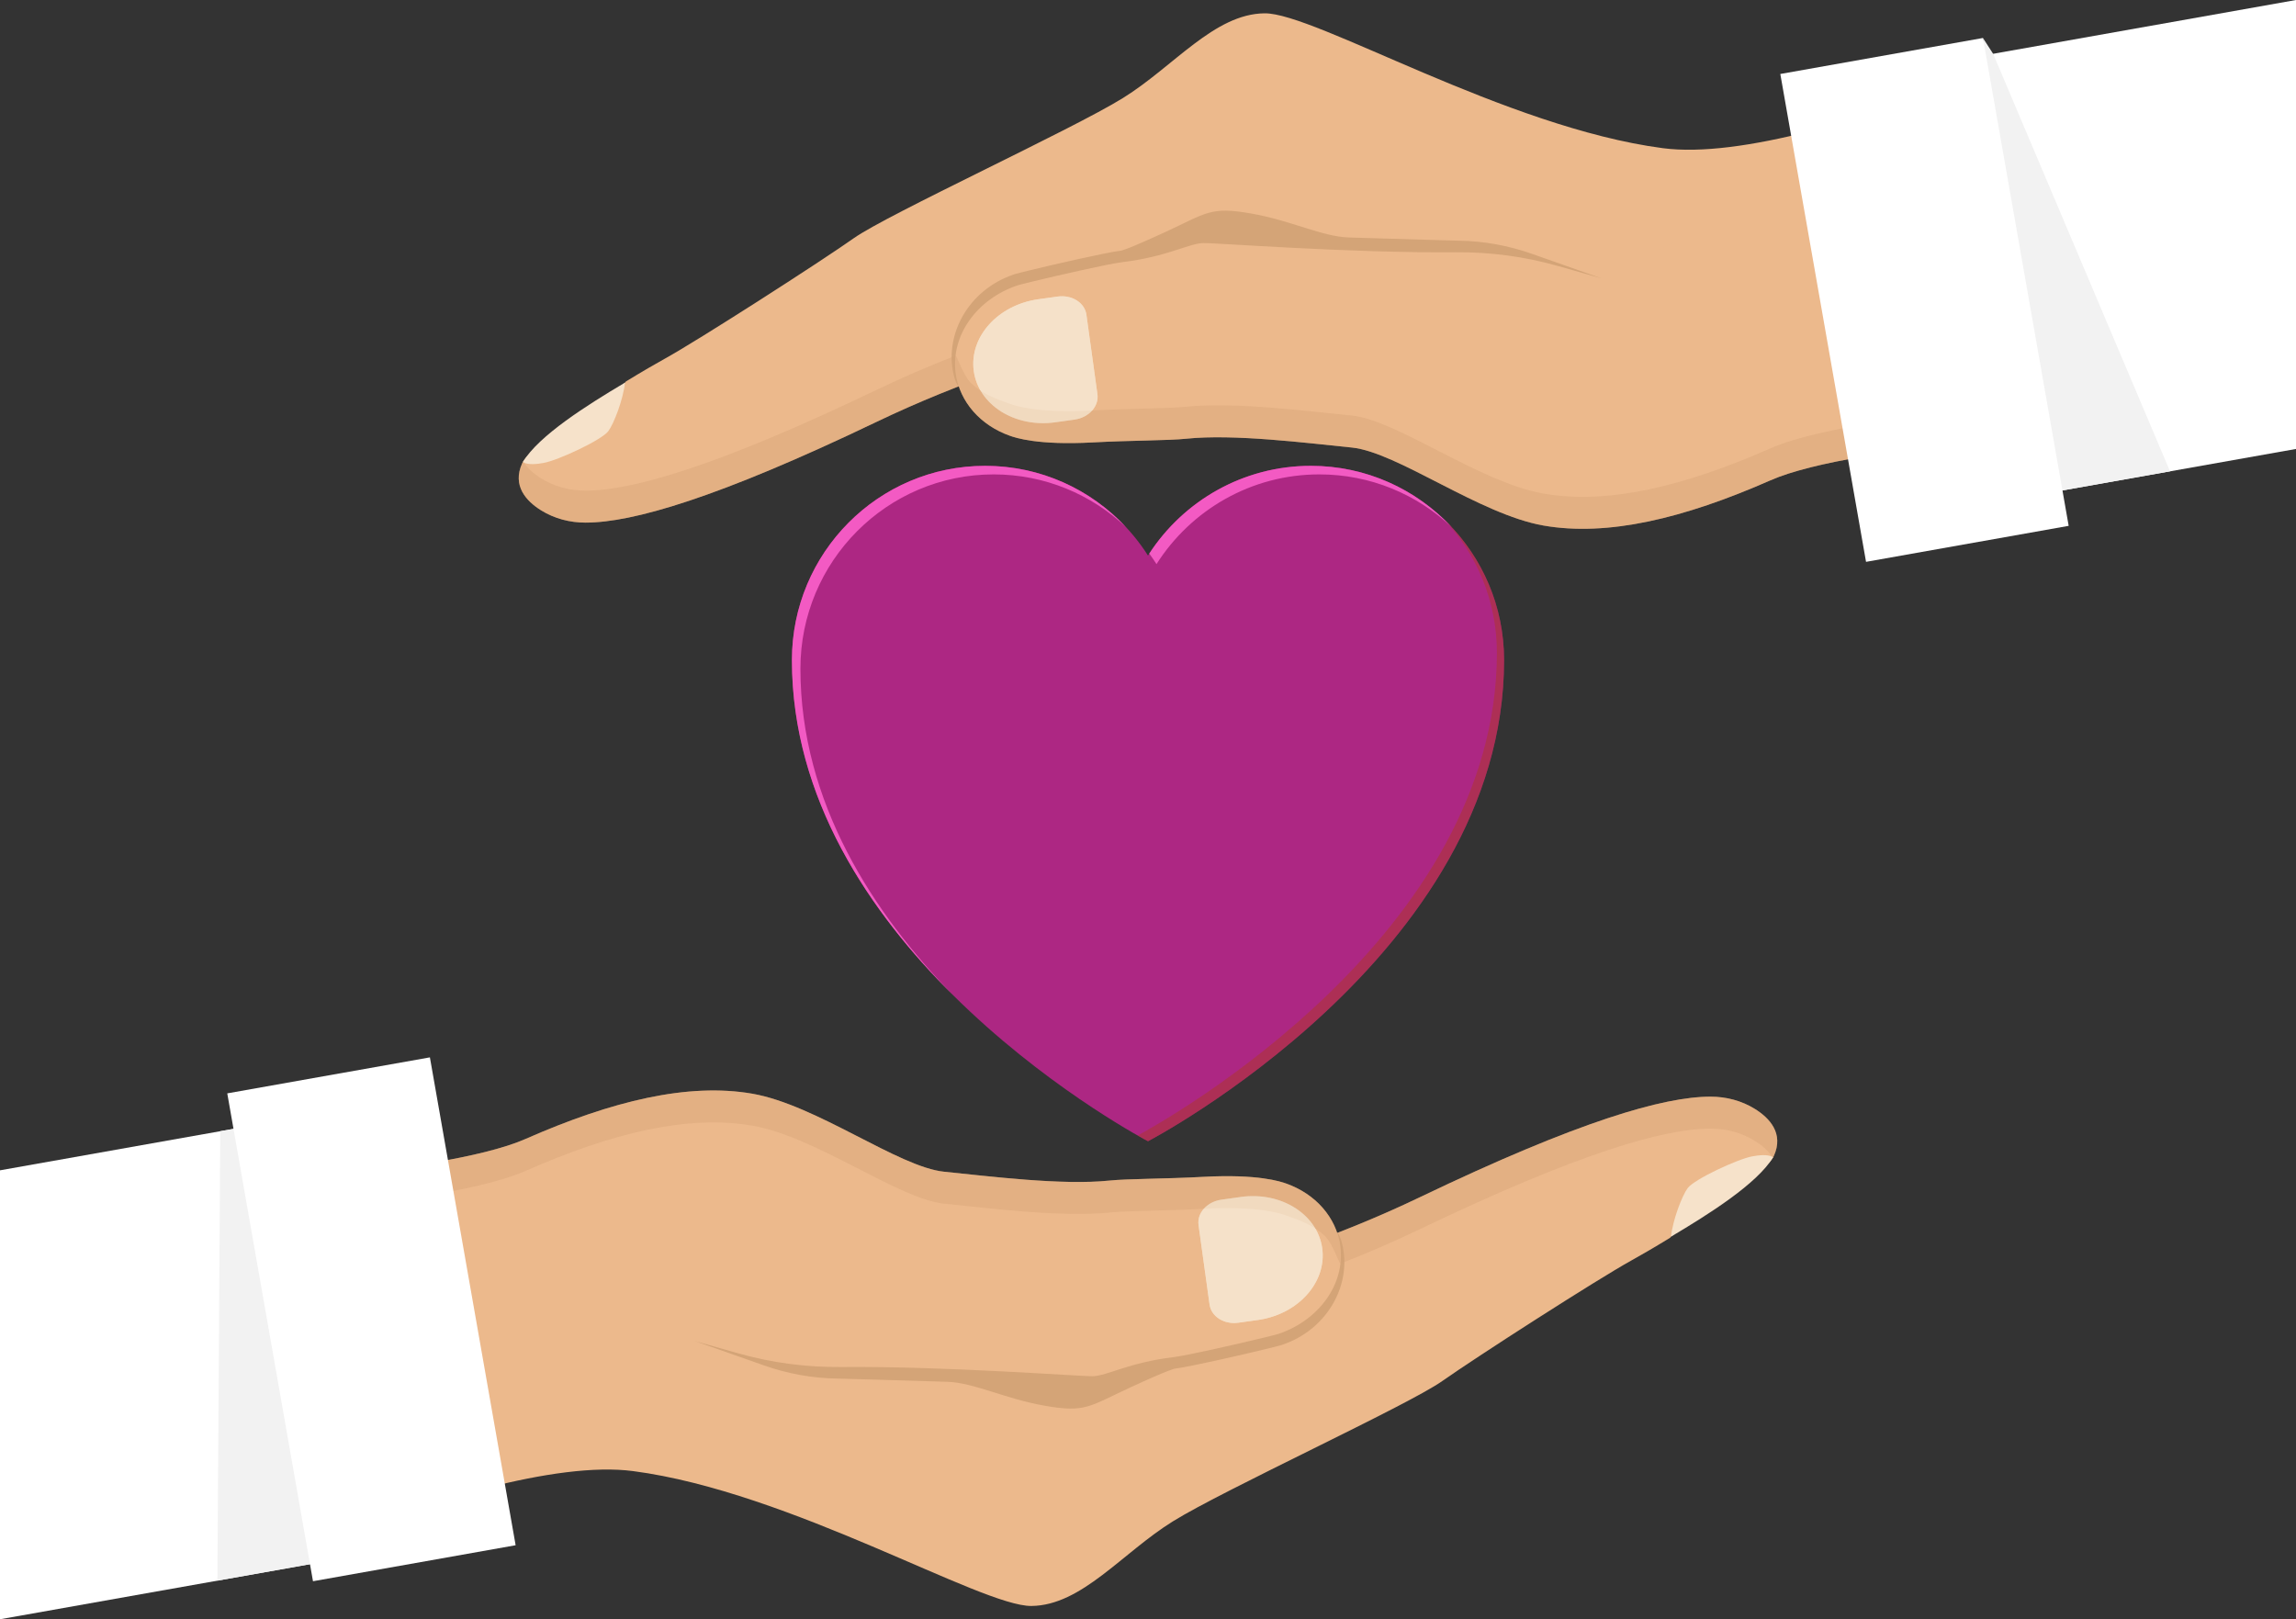
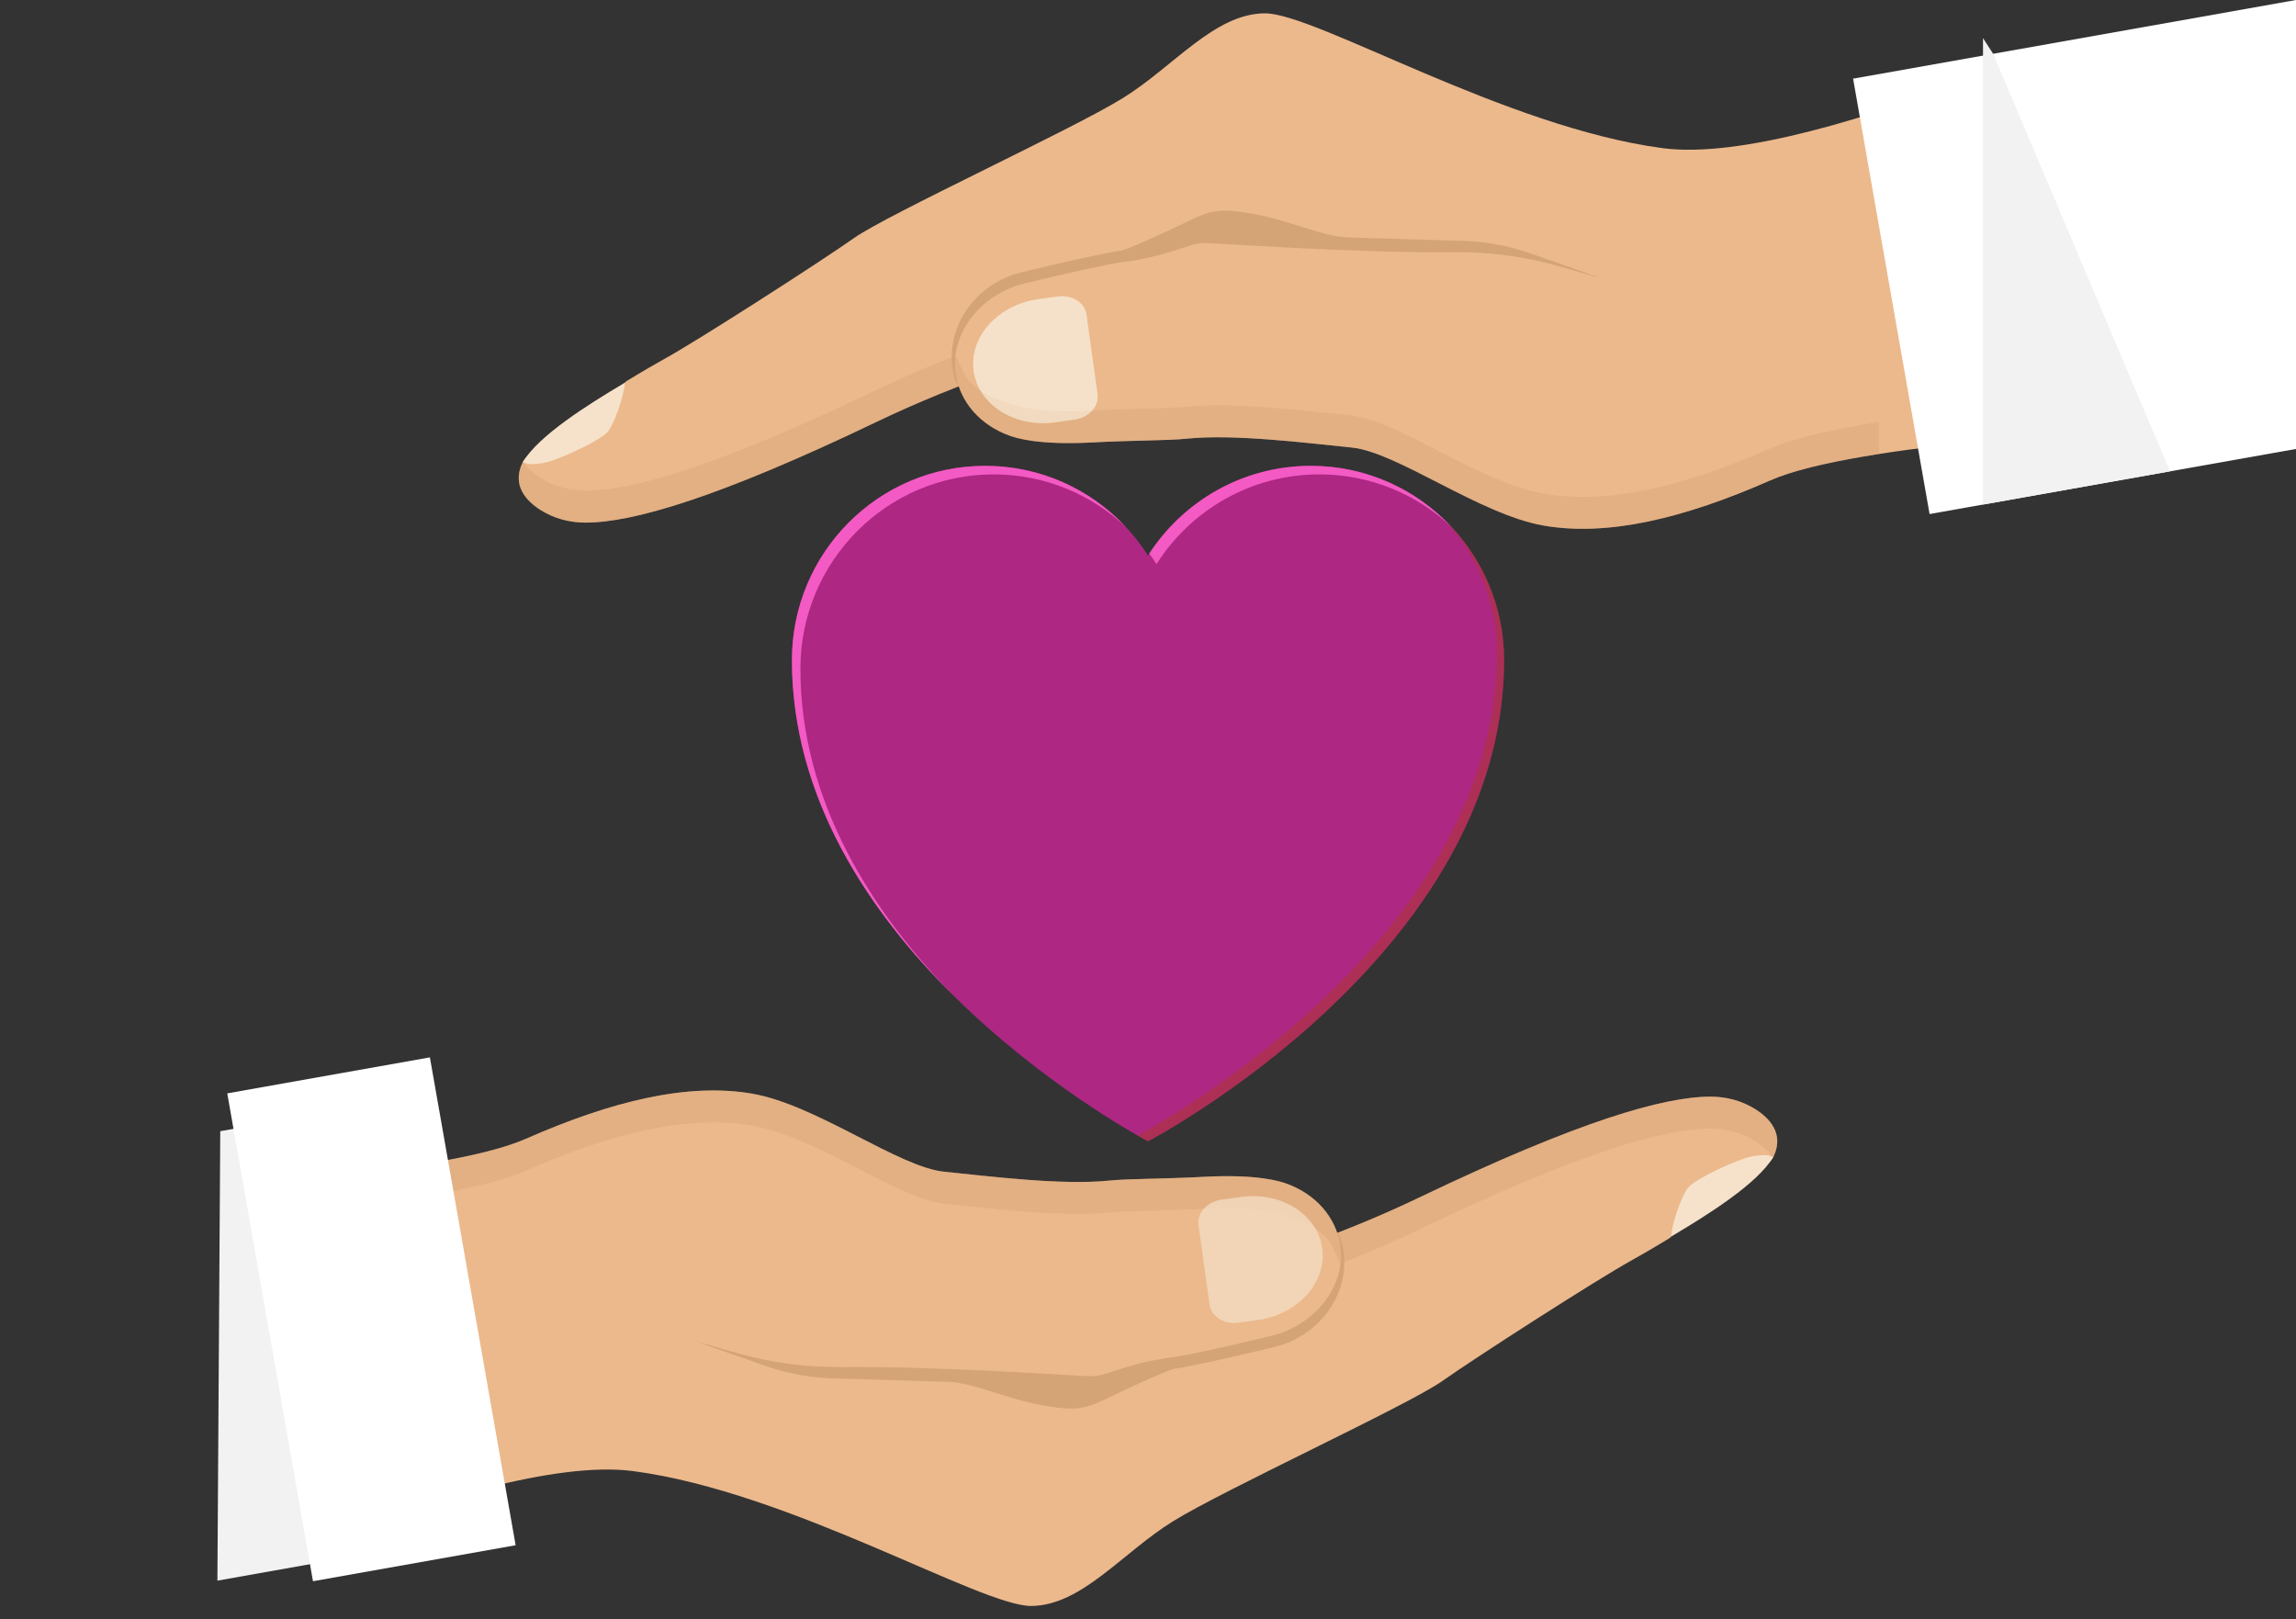
<svg xmlns="http://www.w3.org/2000/svg" width="414" height="292" viewBox="0 0 414 292" fill="none">
  <rect x="0" y="0" width="414" height="292" fill="#333333" stroke="none" />
  <g clip-path="url(#clip0_596_1390)">
    <path d="M236.366 84.003C224.029 84.003 213.189 90.452 207 100.18C200.811 90.452 189.971 84.003 177.634 84.003C158.393 84.003 142.795 99.688 142.795 119.036C142.795 172.308 207 205.797 207 205.797C207 205.797 271.204 172.308 271.204 119.036C271.204 99.688 255.607 84.003 236.366 84.003Z" fill="#AD2783" />
    <path d="M144.327 120.58C144.327 144.72 157.51 164.797 171.931 179.535C156.927 164.672 142.792 144.033 142.792 119.036C142.792 99.688 158.393 84.003 177.634 84.003C187.649 84.003 196.678 88.253 203.036 95.063C196.802 89.162 188.401 85.547 179.169 85.547C159.928 85.547 144.327 101.232 144.327 120.58Z" fill="#F35AC3" />
    <path d="M261.755 95.049C255.521 89.158 247.13 85.547 237.898 85.547C225.561 85.547 214.721 91.996 208.532 101.728C208.118 101.076 207.687 100.444 207.231 99.823C213.455 90.293 224.181 84.003 236.363 84.003C246.375 84.003 255.4 88.249 261.752 95.046L261.755 95.049Z" fill="#F35AC3" />
    <path opacity="0.53" d="M271.208 119.036C271.208 172.308 207.003 205.797 207.003 205.797C207.003 205.797 206.334 205.45 205.134 204.767C210.643 201.783 269.911 168.526 269.911 117.732C269.911 108.389 266.274 99.903 260.344 93.623C267.037 100.003 271.211 109.031 271.211 119.036H271.208Z" fill="#AD382D" />
    <path d="M357.831 13.281V49.539C326.605 58.854 289.528 51.523 289.528 51.523C289.528 51.523 219.292 46.708 157.969 76.114C129.365 89.828 114.047 94.231 105.605 94.244C102.758 94.251 99.947 93.519 97.528 92.007C94.941 90.387 92.294 87.611 94.164 83.531C95.593 80.423 106.184 74.934 112.705 68.991C112.753 68.946 112.763 68.852 112.86 68.793C115.761 67.017 118.304 65.55 119.863 64.689C125.911 61.352 147.767 47.315 153.96 42.947C160.156 38.579 193.331 23.363 202.501 17.666C211.671 11.973 218.941 2.501 228.014 2.401C237.091 2.3 271.443 22.998 299.84 26.721C313.771 28.546 337.386 21.222 357.831 13.281Z" fill="#ECB98C" />
    <path d="M313.598 37.771L357.831 22.141V79.531C343.33 80.943 326.974 83.209 319.225 86.622C303.614 93.495 289.903 96.784 278.339 94.775C266.778 92.767 251.991 81.536 243.746 80.704C235.5 79.871 222.439 78.227 213.948 79.111C210.667 79.455 203.985 79.403 197.002 79.784C187.149 80.319 183.088 78.938 182.074 78.574C176.809 76.707 173.049 72.499 172.334 67.361C171.382 60.474 176.188 53.91 183.461 51.464C183.481 51.457 183.505 51.447 183.533 51.443C183.871 51.336 184.83 51.093 186.141 50.774C186.165 50.767 186.19 50.763 186.21 50.756C190.878 49.625 199.948 47.558 202.398 47.266C210.378 46.305 214.376 43.901 216.912 43.828C219.096 43.762 243.27 45.66 262.455 45.486C268.686 45.431 274.893 46.253 280.889 47.957L288.758 50.188L313.598 37.771Z" fill="#ECB98C" />
    <path d="M195.894 56.751C195.594 54.586 193.272 53.122 190.706 53.48L187.187 53.972C179.931 54.989 174.736 60.779 175.584 66.906C176.433 73.033 183.005 77.172 190.261 76.155L193.78 75.663C196.346 75.302 198.182 73.255 197.882 71.09L195.894 56.751Z" fill="#F6E2CA" />
    <path d="M182.802 49.49C182.85 49.473 182.919 49.452 183.002 49.428C183.423 49.303 184.313 49.077 185.655 48.751L185.741 48.73C189.75 47.755 199.42 45.525 202.153 45.195C202.153 45.195 202.895 45.171 210.229 41.788C217.564 38.399 218.254 37.212 225.565 38.496C232.875 39.779 238.405 42.676 243.187 42.822C253.234 43.134 262.942 43.405 263.066 43.405C267.555 43.464 272.002 44.283 276.238 45.775L288.755 50.188L280.885 47.957C274.889 46.257 268.683 45.431 262.452 45.49C243.266 45.66 219.092 43.766 216.908 43.832C214.373 43.904 210.371 46.312 202.394 47.27C199.945 47.565 190.875 49.629 186.207 50.763C186.186 50.77 186.159 50.774 186.138 50.777C184.823 51.096 183.864 51.343 183.526 51.447C183.502 51.447 183.475 51.461 183.454 51.468C176.181 53.913 171.375 60.477 172.331 67.368C172.352 67.52 172.379 67.676 172.403 67.829C172.424 67.947 172.448 68.061 172.472 68.183C172.49 68.266 172.504 68.346 172.524 68.429C172.576 68.662 172.638 68.891 172.7 69.12C172.728 69.217 172.755 69.317 172.79 69.418C172.814 69.505 172.842 69.591 172.873 69.678C172.842 69.689 172.807 69.699 172.776 69.716C172.497 69.238 172.286 68.755 172.145 68.28C169.944 60.731 174.473 52.293 182.795 49.497L182.802 49.49Z" fill="#D4A477" />
    <path d="M109.696 77.741C108.506 79.354 100.626 83.011 98.042 83.476C96.807 83.698 95.261 83.882 94.264 83.334C97.187 78.508 105.843 73.068 112.701 68.988C112.346 72.131 110.69 76.391 109.696 77.737V77.741Z" fill="#F6E2CA" />
    <path opacity="0.4" d="M172.88 69.671C167.88 71.611 162.895 73.751 157.969 76.114C129.365 89.828 114.043 94.227 105.605 94.244C102.758 94.251 99.943 93.516 97.528 92.003C94.941 90.383 92.291 87.611 94.164 83.531C94.213 83.427 94.268 83.32 94.337 83.212C95.106 84.482 96.324 85.488 97.528 86.241C99.943 87.753 102.758 88.485 105.605 88.478C114.043 88.465 129.365 84.062 157.969 70.348C162.705 68.075 167.498 66.011 172.303 64.131C172.176 65.189 172.183 66.271 172.334 67.361C172.445 68.155 172.628 68.925 172.88 69.671Z" fill="#D4A477" />
    <path opacity="0.4" d="M319.225 80.856C303.614 87.729 289.904 91.021 278.339 89.013C266.775 87.004 251.988 75.77 243.743 74.938C235.497 74.105 222.435 72.46 213.948 73.345C210.664 73.689 203.985 73.636 197.002 74.018C187.149 74.552 183.088 73.172 182.074 72.807C179.524 71.905 177.099 71.034 175.06 69.067C173.725 67.78 172.497 64.054 172.303 64.13C172.176 65.189 172.183 66.271 172.334 67.361C172.445 68.155 172.628 68.925 172.88 69.671C174.246 73.741 177.623 76.991 182.074 78.573C183.088 78.938 187.149 80.319 197.002 79.784C203.985 79.403 210.664 79.455 213.945 79.111C222.435 78.227 235.497 79.871 243.743 80.704C251.988 81.536 266.775 92.766 278.339 94.775C289.904 96.784 303.614 93.495 319.225 86.622C323.62 84.686 330.779 83.122 338.8 81.869V76.103C330.779 77.356 323.62 78.92 319.225 80.856Z" fill="#D4A477" />
    <path opacity="0.7" d="M195.894 56.751C195.594 54.586 193.272 53.122 190.706 53.48L187.187 53.972C179.931 54.989 174.736 60.779 175.584 66.906C176.433 73.033 183.005 77.172 190.261 76.155L193.78 75.663C196.346 75.302 198.182 73.255 197.882 71.09L195.894 56.751Z" fill="#F6E2CA" />
    <path d="M414 0V80.96L347.929 92.697L334.139 14.186L414 0Z" fill="white" />
    <path d="M391.285 84.995L357.562 90.987V6.866L359.387 9.7L391.285 84.995Z" fill="#F2F2F2" />
-     <path d="M357.553 6.849L321.015 13.341L336.472 101.317L373.011 94.825L357.553 6.849Z" fill="white" />
    <path d="M56.169 278.723V242.465C87.395 233.15 124.473 240.48 124.473 240.48C124.473 240.48 194.708 245.296 256.031 215.89C284.635 202.175 299.953 197.773 308.395 197.759C311.242 197.752 314.053 198.484 316.472 199.997C319.059 201.617 321.706 204.392 319.836 208.472C318.407 211.581 307.816 217.069 301.295 223.012C301.247 223.057 301.237 223.151 301.14 223.21C298.239 224.986 295.696 226.454 294.137 227.314C288.089 230.652 266.233 244.689 260.04 249.056C253.844 253.424 220.669 268.641 211.499 274.337C202.329 280.031 195.06 289.502 185.986 289.603C176.909 289.703 142.557 269.005 114.16 265.282C100.229 263.458 76.614 270.781 56.169 278.723Z" fill="#ECB98C" />
    <path d="M100.402 254.233L56.169 269.862V212.472C70.67 211.06 87.026 208.795 94.775 205.381C110.386 198.508 124.096 195.219 135.661 197.228C147.222 199.237 162.009 210.467 170.254 211.3C178.5 212.132 191.561 213.777 200.052 212.892C203.333 212.549 210.015 212.601 216.998 212.219C226.851 211.685 230.912 213.066 231.926 213.43C237.191 215.296 240.951 219.505 241.666 224.643C242.618 231.529 237.812 238.093 230.539 240.539C230.519 240.546 230.494 240.557 230.467 240.56C230.129 240.668 229.17 240.91 227.859 241.23C227.835 241.237 227.81 241.24 227.79 241.247C223.122 242.378 214.052 244.446 211.602 244.737C203.622 245.698 199.624 248.102 197.088 248.175C194.904 248.241 170.73 246.343 151.545 246.517C145.314 246.572 139.107 245.75 133.111 244.047L125.242 241.816L100.402 254.233Z" fill="#ECB98C" />
-     <path d="M218.106 235.252C218.406 237.417 220.728 238.881 223.294 238.523L226.813 238.031C234.069 237.014 239.264 231.224 238.412 225.097C237.564 218.97 230.991 214.831 223.736 215.848L220.217 216.341C217.65 216.701 215.815 218.748 216.115 220.913L218.102 235.252H218.106Z" fill="#F6E2CA" />
    <path d="M231.198 242.51C231.15 242.527 231.081 242.548 230.998 242.572C230.577 242.697 229.687 242.923 228.345 243.249L228.259 243.27C224.25 244.245 214.58 246.475 211.847 246.805C211.847 246.805 211.106 246.829 203.771 250.212C196.436 253.601 195.746 254.788 188.436 253.504C181.125 252.221 175.595 249.324 170.813 249.178C160.767 248.866 151.058 248.595 150.934 248.595C146.446 248.536 141.999 247.717 137.762 246.226L125.245 241.813L133.115 244.043C139.111 245.743 145.317 246.569 151.548 246.51C170.734 246.34 194.908 248.234 197.092 248.168C199.627 248.096 203.629 245.688 211.606 244.73C214.055 244.435 223.125 242.371 227.793 241.237C227.814 241.23 227.841 241.226 227.862 241.223C229.177 240.904 230.136 240.657 230.474 240.553C230.498 240.553 230.526 240.539 230.546 240.532C237.819 238.083 242.625 231.523 241.669 224.632C241.648 224.48 241.621 224.324 241.597 224.171C241.576 224.053 241.552 223.939 241.528 223.817C241.51 223.734 241.497 223.654 241.476 223.571C241.424 223.338 241.362 223.109 241.3 222.88C241.272 222.783 241.245 222.683 241.21 222.582C241.186 222.495 241.158 222.409 241.127 222.322C241.158 222.311 241.193 222.301 241.224 222.284C241.503 222.762 241.714 223.245 241.855 223.72C244.056 231.269 239.527 239.707 231.205 242.503L231.198 242.51Z" fill="#D4A477" />
    <path d="M304.304 214.259C305.494 212.646 313.374 208.989 315.958 208.524C317.193 208.302 318.739 208.118 319.736 208.666C316.813 213.492 308.157 218.932 301.299 223.012C301.654 219.869 303.31 215.608 304.304 214.262V214.259Z" fill="#F6E2CA" />
    <path opacity="0.4" d="M241.121 222.329C246.12 220.389 251.105 218.249 256.031 215.886C284.635 202.172 299.957 197.773 308.396 197.755C311.242 197.748 314.057 198.484 316.472 199.997C319.06 201.617 321.709 204.389 319.836 208.469C319.787 208.573 319.732 208.68 319.663 208.788C318.894 207.518 317.676 206.512 316.472 205.759C314.057 204.247 311.242 203.515 308.396 203.521C299.957 203.535 284.635 207.938 256.031 221.652C251.295 223.925 246.503 225.989 241.697 227.869C241.824 226.811 241.817 225.729 241.666 224.639C241.555 223.845 241.372 223.075 241.121 222.329Z" fill="#D4A477" />
    <path opacity="0.4" d="M94.775 211.144C110.386 204.271 124.097 200.978 135.661 202.987C147.225 204.996 162.012 216.23 170.258 217.062C178.503 217.895 191.565 219.539 200.052 218.655C203.336 218.311 210.015 218.363 216.998 217.982C226.851 217.447 230.912 218.828 231.926 219.192C234.476 220.094 236.901 220.965 238.94 222.932C240.275 224.22 241.504 227.946 241.697 227.869C241.824 226.811 241.817 225.729 241.666 224.639C241.555 223.845 241.372 223.075 241.121 222.329C239.754 218.259 236.377 215.008 231.926 213.426C230.912 213.062 226.851 211.681 216.998 212.216C210.015 212.597 203.336 212.545 200.055 212.889C191.565 213.773 178.503 212.129 170.258 211.296C162.012 210.464 147.225 199.233 135.661 197.225C124.097 195.216 110.386 198.505 94.775 205.378C90.38 207.313 83.221 208.878 75.2 210.131V215.897C83.221 214.644 90.38 213.079 94.775 211.144Z" fill="#D4A477" />
    <path opacity="0.7" d="M218.106 235.252C218.406 237.417 220.728 238.881 223.294 238.523L226.813 238.031C234.069 237.014 239.264 231.224 238.412 225.097C237.564 218.97 230.991 214.831 223.736 215.848L220.217 216.341C217.65 216.701 215.815 218.748 216.115 220.913L218.102 235.252H218.106Z" fill="#F6E2CA" />
-     <path d="M79.861 277.814L0 292V211.043L66.071 199.306L79.861 277.814Z" fill="white" />
    <path d="M76.983 278.323L39.199 285.037L39.717 203.986L43.705 203.278L76.983 278.323Z" fill="#F2F2F2" />
    <path d="M56.436 285.142L92.975 278.65L77.517 190.674L40.979 197.166L56.436 285.142Z" fill="white" />
  </g>
  <defs>
    <clipPath id="clip0_596_1390">
      <rect width="414" height="292" fill="white" />
    </clipPath>
  </defs>
</svg>